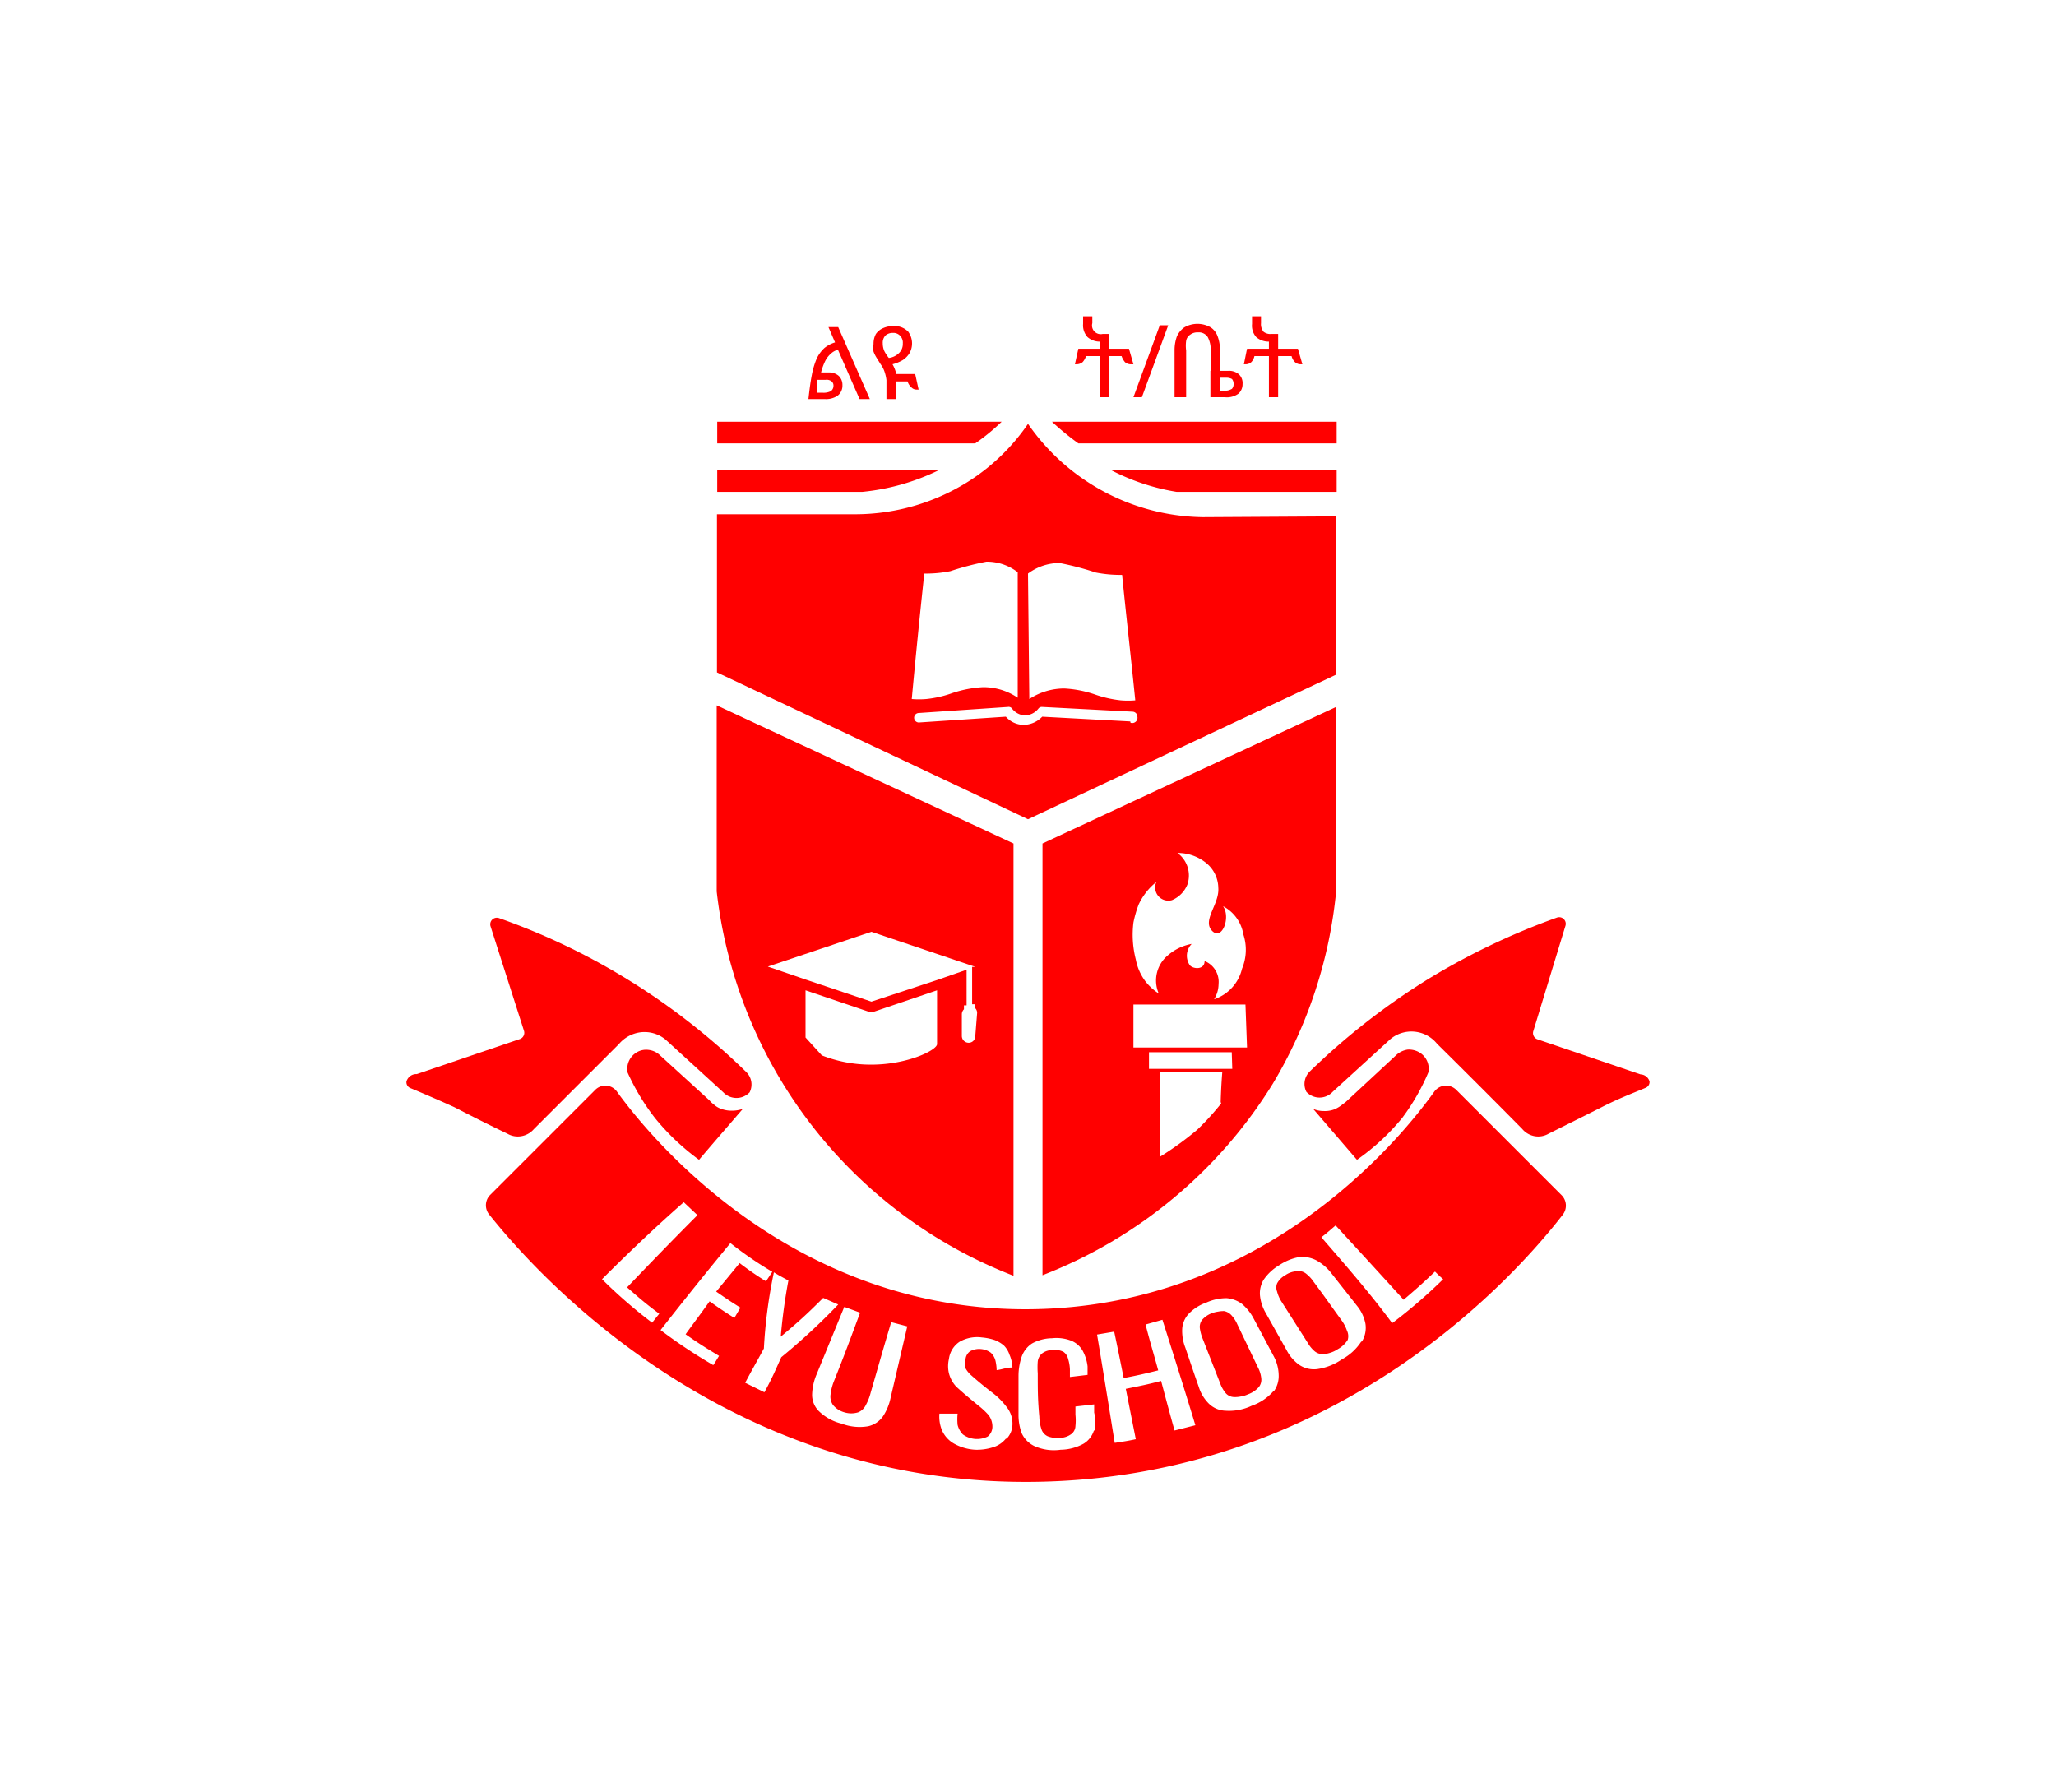
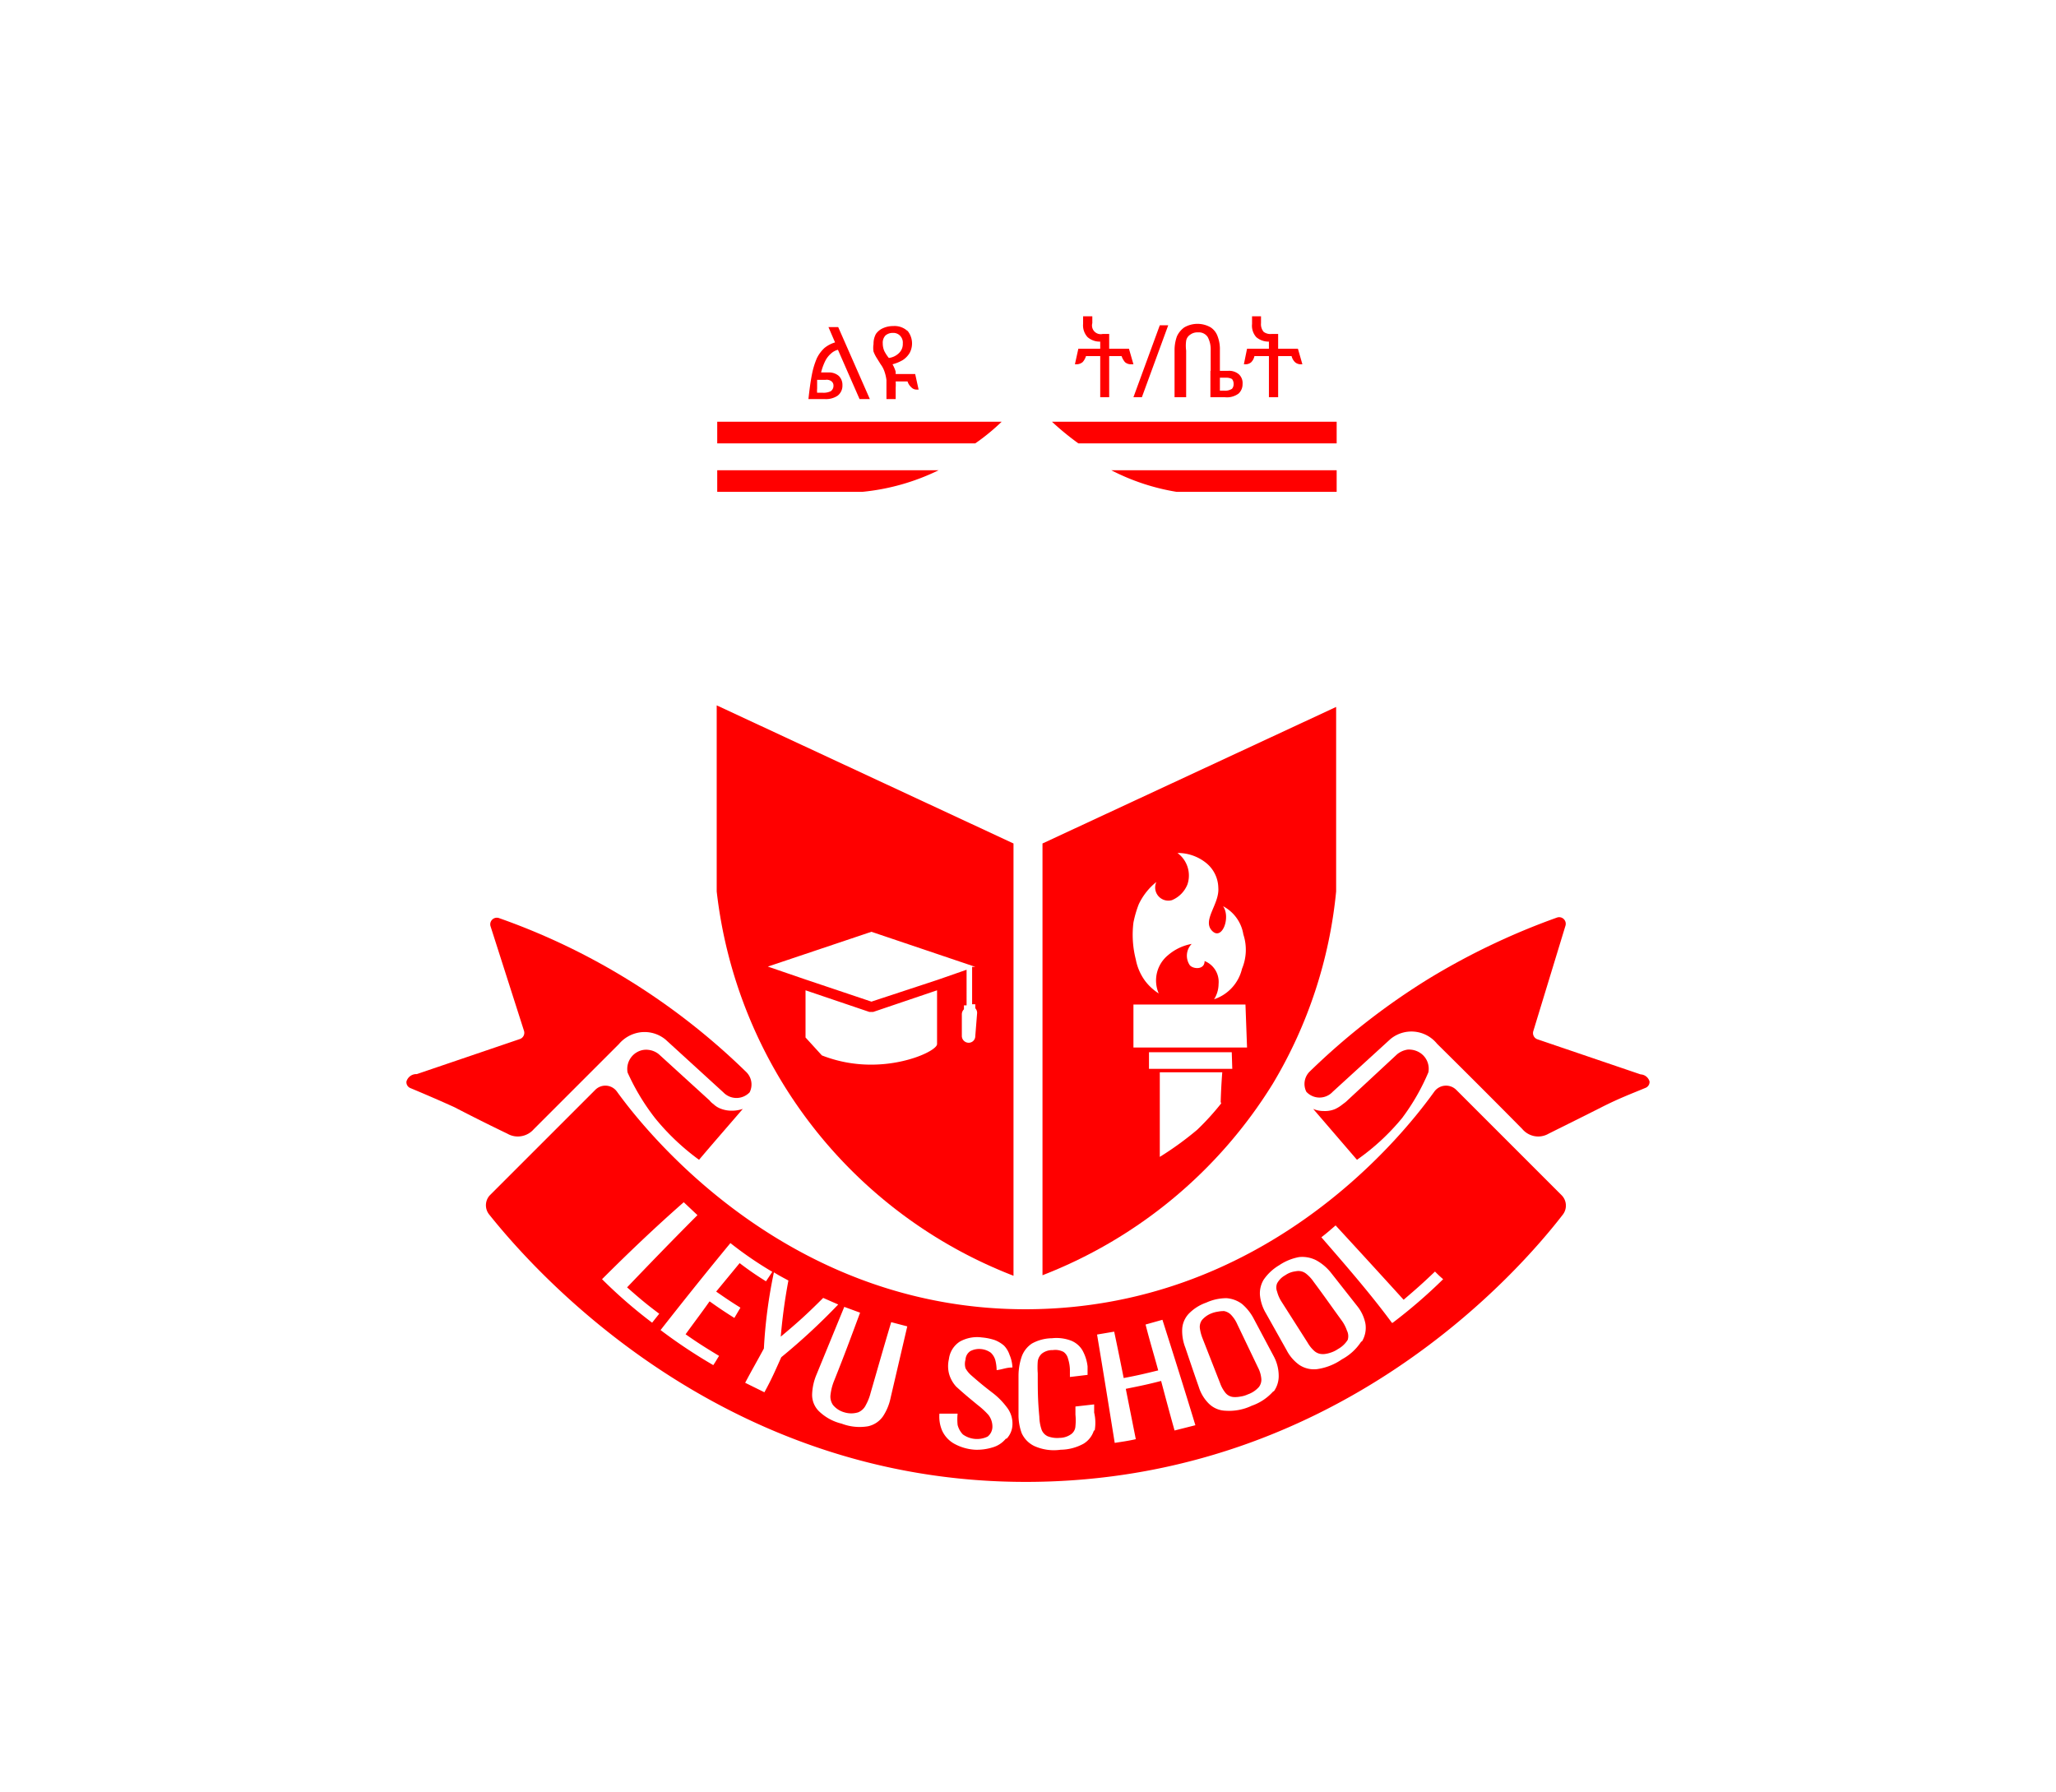
<svg xmlns="http://www.w3.org/2000/svg" id="Layer_1" data-name="Layer 1" viewBox="0 0 78 68">
  <defs>
    <style>.cls-1{fill:none;}.cls-2{fill:red;}</style>
  </defs>
  <line class="cls-1" x1="32.59" y1="16.37" x2="32.59" y2="16.37" />
  <line class="cls-1" x1="30.1" y1="15.11" x2="30.1" y2="15.11" />
  <path class="cls-2" d="M27.19,26.76c0,2.36,0,4.71,0,7.06A17.79,17.79,0,0,0,38.45,48.4V32Zm8.36,12.85h0v0c0,.23-1.12.78-2.49.78a5.08,5.08,0,0,1-1.88-.35l-.62-.68V37.57l2.42.82h.15l2.42-.82Zm1.45-.3a.25.25,0,0,1-.25.25.26.26,0,0,1-.26-.25v-.84a.27.27,0,0,1,.08-.18h0v-.15h.1V36.79l-1.09.38L33.06,38l-2.5-.84-1.43-.49,3.93-1.32L37,36.68l-.12,0v1.42H37v.15h0a.26.26,0,0,1,.07.18Z" />
  <path class="cls-2" d="M39.55,32V48.38a17.86,17.86,0,0,0,8.74-7.27,17.47,17.47,0,0,0,2.4-7.29c0-2.33,0-4.67,0-7ZM43,35a4.18,4.18,0,0,1,.2-.69,2.39,2.39,0,0,1,.67-.85.5.5,0,0,0,.59.69h0a1.08,1.08,0,0,0,.59-.6,1.06,1.06,0,0,0-.38-1.19,1.72,1.72,0,0,1,1.09.38,1.24,1.24,0,0,1,.46.94c.05.62-.62,1.23-.24,1.63s.72-.51.42-.93a1.47,1.47,0,0,1,.77,1.07,1.86,1.86,0,0,1-.05,1.3,1.61,1.61,0,0,1-1.06,1.16l0,0a1.1,1.1,0,0,0,.17-.58.85.85,0,0,0-.53-.87c0,.34-.43.31-.56.16a.64.64,0,0,1,.07-.81,1.89,1.89,0,0,0-.9.43,1.24,1.24,0,0,0-.35,1.45,2,2,0,0,1-.52-.48,2,2,0,0,1-.35-.81A3.77,3.77,0,0,1,43,35Zm3.33,6.86v0a9.89,9.89,0,0,1-.91,1A12.11,12.11,0,0,1,44,43.89c0-1.07,0-2.14,0-3.21h2.37C46.34,41.06,46.32,41.44,46.31,41.81Zm.42-1.31H43.59v-.63h3.14Zm.56-.81H43V38.11h4.25Z" />
-   <path class="cls-2" d="M45.63,19.62A8.21,8.21,0,0,1,39,16.08a7.8,7.8,0,0,1-2.19,2.14,8.06,8.06,0,0,1-4.35,1.29H27.2v6L39,31.08l11.7-5.49c0-2,0-4,0-6ZM39,21.76a2,2,0,0,1,1.2-.4,11,11,0,0,1,1.37.36,4.78,4.78,0,0,0,1,.09c.16,1.59.34,3.17.5,4.76a3.29,3.29,0,0,1-.55,0,4.35,4.35,0,0,1-1-.23,4.27,4.27,0,0,0-1.14-.22,2.41,2.41,0,0,0-1.33.4Zm-3.95,0a4.72,4.72,0,0,0,1-.09,11,11,0,0,1,1.37-.36,1.9,1.9,0,0,1,1.19.4v4.76a2.32,2.32,0,0,0-1.32-.4,4.4,4.4,0,0,0-1.15.22,4.16,4.16,0,0,1-1,.23,3.29,3.29,0,0,1-.55,0C34.73,25,34.89,23.4,35.06,21.81Zm7.83,5.61-3.34-.18a1,1,0,0,1-.72.31h0a.91.91,0,0,1-.66-.31l-3.3.22a.18.18,0,1,1,0-.36l3.38-.23a.16.16,0,0,1,.16.07.66.66,0,0,0,.46.25.67.67,0,0,0,.53-.25.16.16,0,0,1,.15-.07l3.43.18a.19.19,0,0,1,.18.19A.2.2,0,0,1,42.89,27.42Z" />
  <path class="cls-2" d="M27.21,16H38a7.88,7.88,0,0,1-1,.82H27.21Z" />
  <path class="cls-2" d="M50.71,16v.82h-9.8a10.27,10.27,0,0,1-1-.82Z" />
  <path class="cls-2" d="M27.21,17.84h8.4a8.46,8.46,0,0,1-2.9.82h-5.5Z" />
  <path class="cls-2" d="M50.71,17.84v.82H44.64a8.27,8.27,0,0,1-2.48-.82Z" />
  <path class="cls-2" d="M18.61,35.14a.25.25,0,0,1,.32-.31,25.32,25.32,0,0,1,4.85,2.31,25.7,25.7,0,0,1,4.52,3.52.66.66,0,0,1,.14.78.69.69,0,0,1-1,0l-2.19-2h0a1.25,1.25,0,0,0-1-.27,1.29,1.29,0,0,0-.77.44v0l-3.23,3.23,0,0a.8.8,0,0,1-.45.26.78.78,0,0,1-.55-.09q-1-.48-2-1c-.57-.26-1.13-.5-1.68-.73a.24.24,0,0,1-.15-.25v0a.39.39,0,0,1,.34-.28h.05l3.91-1.33a.25.25,0,0,0,.16-.31Z" />
  <path class="cls-2" d="M26.52,44c.55-.65,1.11-1.29,1.66-1.93a1.31,1.31,0,0,1-.56.06,1.14,1.14,0,0,1-.28-.07.78.78,0,0,1-.27-.17.69.69,0,0,1-.15-.14L25,40a.75.75,0,0,0-.4-.17.69.69,0,0,0-.42.08.73.73,0,0,0-.37.78,8.43,8.43,0,0,0,1.05,1.74A8.9,8.9,0,0,0,26.52,44Z" />
  <path class="cls-2" d="M47.73,51.89l-.79-1.65a1.25,1.25,0,0,0-.22-.34.5.5,0,0,0-.28-.16,1.1,1.1,0,0,0-.43.08.9.9,0,0,0-.35.25.44.44,0,0,0-.08.31,1.65,1.65,0,0,0,.1.38l.67,1.71a1.25,1.25,0,0,0,.2.36.43.43,0,0,0,.3.16,1,1,0,0,0,.49-.09,1,1,0,0,0,.42-.28.45.45,0,0,0,.09-.33A1.13,1.13,0,0,0,47.73,51.89Zm3.37-1.41a1.45,1.45,0,0,0-.19-.37c-.43-.59-.64-.9-1.08-1.49a1.37,1.37,0,0,0-.28-.3.47.47,0,0,0-.32-.1.83.83,0,0,0-.41.15.76.76,0,0,0-.31.31.42.42,0,0,0,0,.31,1.3,1.3,0,0,0,.16.37l1,1.57a1.24,1.24,0,0,0,.26.32.47.47,0,0,0,.34.11,1.06,1.06,0,0,0,.49-.18,1,1,0,0,0,.37-.35A.48.48,0,0,0,51.1,50.48Zm0,0a1.45,1.45,0,0,0-.19-.37c-.43-.59-.64-.9-1.08-1.49a1.37,1.37,0,0,0-.28-.3.47.47,0,0,0-.32-.1.83.83,0,0,0-.41.15.76.76,0,0,0-.31.31.42.42,0,0,0,0,.31,1.3,1.3,0,0,0,.16.37l1,1.57a1.24,1.24,0,0,0,.26.32.47.47,0,0,0,.34.11,1.06,1.06,0,0,0,.49-.18,1,1,0,0,0,.37-.35A.48.48,0,0,0,51.1,50.48Zm-3.37,1.41-.79-1.65a1.25,1.25,0,0,0-.22-.34.5.5,0,0,0-.28-.16,1.1,1.1,0,0,0-.43.08.9.9,0,0,0-.35.25.44.44,0,0,0-.08.31,1.65,1.65,0,0,0,.1.38l.67,1.71a1.25,1.25,0,0,0,.2.36.43.43,0,0,0,.3.16,1,1,0,0,0,.49-.09,1,1,0,0,0,.42-.28.45.45,0,0,0,.09-.33A1.13,1.13,0,0,0,47.73,51.89Zm0,0-.79-1.65a1.25,1.25,0,0,0-.22-.34.5.5,0,0,0-.28-.16,1.1,1.1,0,0,0-.43.08.9.9,0,0,0-.35.25.44.44,0,0,0-.08.31,1.65,1.65,0,0,0,.1.38l.67,1.71a1.25,1.25,0,0,0,.2.36.43.43,0,0,0,.3.16,1,1,0,0,0,.49-.09,1,1,0,0,0,.42-.28.45.45,0,0,0,.09-.33A1.13,1.13,0,0,0,47.73,51.89Zm3.37-1.41a1.45,1.45,0,0,0-.19-.37c-.43-.59-.64-.9-1.08-1.49a1.37,1.37,0,0,0-.28-.3.47.47,0,0,0-.32-.1.83.83,0,0,0-.41.15.76.76,0,0,0-.31.31.42.42,0,0,0,0,.31,1.3,1.3,0,0,0,.16.37l1,1.57a1.24,1.24,0,0,0,.26.32.47.47,0,0,0,.34.11,1.06,1.06,0,0,0,.49-.18,1,1,0,0,0,.37-.35A.48.48,0,0,0,51.1,50.48Zm0,0a1.45,1.45,0,0,0-.19-.37c-.43-.59-.64-.9-1.08-1.49a1.37,1.37,0,0,0-.28-.3.47.47,0,0,0-.32-.1.83.83,0,0,0-.41.15.76.76,0,0,0-.31.31.42.42,0,0,0,0,.31,1.3,1.3,0,0,0,.16.37l1,1.57a1.24,1.24,0,0,0,.26.32.47.47,0,0,0,.34.11,1.06,1.06,0,0,0,.49-.18,1,1,0,0,0,.37-.35A.48.48,0,0,0,51.1,50.48Zm-3.37,1.41-.79-1.65a1.25,1.25,0,0,0-.22-.34.5.5,0,0,0-.28-.16,1.1,1.1,0,0,0-.43.08.9.9,0,0,0-.35.25.44.44,0,0,0-.08.31,1.65,1.65,0,0,0,.1.38l.67,1.71a1.25,1.25,0,0,0,.2.36.43.43,0,0,0,.3.16,1,1,0,0,0,.49-.09,1,1,0,0,0,.42-.28.45.45,0,0,0,.09-.33A1.13,1.13,0,0,0,47.73,51.89Zm0,0-.79-1.65a1.25,1.25,0,0,0-.22-.34.5.5,0,0,0-.28-.16,1.1,1.1,0,0,0-.43.08.9.9,0,0,0-.35.25.44.44,0,0,0-.08.31,1.65,1.65,0,0,0,.1.38l.67,1.71a1.25,1.25,0,0,0,.2.36.43.43,0,0,0,.3.16,1,1,0,0,0,.49-.09,1,1,0,0,0,.42-.28.45.45,0,0,0,.09-.33A1.13,1.13,0,0,0,47.73,51.89Zm3.37-1.41a1.45,1.45,0,0,0-.19-.37c-.43-.59-.64-.9-1.08-1.49a1.37,1.37,0,0,0-.28-.3.47.47,0,0,0-.32-.1.83.83,0,0,0-.41.15.76.76,0,0,0-.31.31.42.42,0,0,0,0,.31,1.3,1.3,0,0,0,.16.37l1,1.57a1.24,1.24,0,0,0,.26.32.47.47,0,0,0,.34.11,1.06,1.06,0,0,0,.49-.18,1,1,0,0,0,.37-.35A.48.48,0,0,0,51.1,50.48Zm0,0a1.45,1.45,0,0,0-.19-.37c-.43-.59-.64-.9-1.08-1.49a1.37,1.37,0,0,0-.28-.3.47.47,0,0,0-.32-.1.83.83,0,0,0-.41.15.76.76,0,0,0-.31.31.42.42,0,0,0,0,.31,1.3,1.3,0,0,0,.16.37l1,1.57a1.24,1.24,0,0,0,.26.32.47.47,0,0,0,.34.11,1.06,1.06,0,0,0,.49-.18,1,1,0,0,0,.37-.35A.48.48,0,0,0,51.1,50.48Zm-3.37,1.41-.79-1.65a1.25,1.25,0,0,0-.22-.34.5.5,0,0,0-.28-.16,1.1,1.1,0,0,0-.43.08.9.9,0,0,0-.35.25.44.44,0,0,0-.08.31,1.65,1.65,0,0,0,.1.38l.67,1.71a1.25,1.25,0,0,0,.2.36.43.43,0,0,0,.3.16,1,1,0,0,0,.49-.09,1,1,0,0,0,.42-.28.45.45,0,0,0,.09-.33A1.13,1.13,0,0,0,47.73,51.89Zm0,0-.79-1.65a1.25,1.25,0,0,0-.22-.34.5.5,0,0,0-.28-.16,1.1,1.1,0,0,0-.43.08.9.9,0,0,0-.35.25.44.44,0,0,0-.08.31,1.65,1.65,0,0,0,.1.38l.67,1.71a1.25,1.25,0,0,0,.2.36.43.43,0,0,0,.3.16,1,1,0,0,0,.49-.09,1,1,0,0,0,.42-.28.45.45,0,0,0,.09-.33A1.13,1.13,0,0,0,47.73,51.89Zm3.37-1.41a1.45,1.45,0,0,0-.19-.37c-.43-.59-.64-.9-1.08-1.49a1.37,1.37,0,0,0-.28-.3.47.47,0,0,0-.32-.1.83.83,0,0,0-.41.15.76.76,0,0,0-.31.31.42.42,0,0,0,0,.31,1.3,1.3,0,0,0,.16.37l1,1.57a1.24,1.24,0,0,0,.26.32.47.47,0,0,0,.34.11,1.06,1.06,0,0,0,.49-.18,1,1,0,0,0,.37-.35A.48.48,0,0,0,51.1,50.48Zm0,0a1.45,1.45,0,0,0-.19-.37c-.43-.59-.64-.9-1.08-1.49a1.37,1.37,0,0,0-.28-.3.47.47,0,0,0-.32-.1.83.83,0,0,0-.41.15.76.76,0,0,0-.31.31.42.42,0,0,0,0,.31,1.3,1.3,0,0,0,.16.37l1,1.57a1.24,1.24,0,0,0,.26.32.47.47,0,0,0,.34.11,1.06,1.06,0,0,0,.49-.18,1,1,0,0,0,.37-.35A.48.48,0,0,0,51.1,50.48Zm-3.37,1.41-.79-1.65a1.25,1.25,0,0,0-.22-.34.5.5,0,0,0-.28-.16,1.1,1.1,0,0,0-.43.08.9.9,0,0,0-.35.25.44.44,0,0,0-.08.31,1.65,1.65,0,0,0,.1.38l.67,1.71a1.25,1.25,0,0,0,.2.36.43.43,0,0,0,.3.16,1,1,0,0,0,.49-.09,1,1,0,0,0,.42-.28.45.45,0,0,0,.09-.33A1.13,1.13,0,0,0,47.73,51.89Zm0,0-.79-1.65a1.25,1.25,0,0,0-.22-.34.5.5,0,0,0-.28-.16,1.1,1.1,0,0,0-.43.08.9.9,0,0,0-.35.25.44.44,0,0,0-.08.31,1.65,1.65,0,0,0,.1.38l.67,1.71a1.25,1.25,0,0,0,.2.36.43.43,0,0,0,.3.16,1,1,0,0,0,.49-.09,1,1,0,0,0,.42-.28.45.45,0,0,0,.09-.33A1.13,1.13,0,0,0,47.73,51.89Zm3.37-1.41a1.45,1.45,0,0,0-.19-.37c-.43-.59-.64-.9-1.08-1.49a1.37,1.37,0,0,0-.28-.3.47.47,0,0,0-.32-.1.83.83,0,0,0-.41.15.76.76,0,0,0-.31.31.42.42,0,0,0,0,.31,1.3,1.3,0,0,0,.16.37l1,1.57a1.24,1.24,0,0,0,.26.32.47.47,0,0,0,.34.11,1.06,1.06,0,0,0,.49-.18,1,1,0,0,0,.37-.35A.48.48,0,0,0,51.1,50.48Zm0,0a1.45,1.45,0,0,0-.19-.37c-.43-.59-.64-.9-1.08-1.49a1.37,1.37,0,0,0-.28-.3.47.47,0,0,0-.32-.1.83.83,0,0,0-.41.15.76.76,0,0,0-.31.31.42.42,0,0,0,0,.31,1.3,1.3,0,0,0,.16.37l1,1.57a1.24,1.24,0,0,0,.26.32.47.47,0,0,0,.34.11,1.06,1.06,0,0,0,.49-.18,1,1,0,0,0,.37-.35A.48.48,0,0,0,51.1,50.48Zm-3.37,1.41-.79-1.65a1.25,1.25,0,0,0-.22-.34.5.5,0,0,0-.28-.16,1.1,1.1,0,0,0-.43.08.9.9,0,0,0-.35.25.44.44,0,0,0-.08.31,1.65,1.65,0,0,0,.1.38l.67,1.71a1.25,1.25,0,0,0,.2.36.43.43,0,0,0,.3.16,1,1,0,0,0,.49-.09,1,1,0,0,0,.42-.28.45.45,0,0,0,.09-.33A1.13,1.13,0,0,0,47.73,51.89Zm0,0-.79-1.65a1.25,1.25,0,0,0-.22-.34.5.5,0,0,0-.28-.16,1.1,1.1,0,0,0-.43.08.9.9,0,0,0-.35.25.44.44,0,0,0-.08.31,1.65,1.65,0,0,0,.1.38l.67,1.71a1.25,1.25,0,0,0,.2.36.43.43,0,0,0,.3.16,1,1,0,0,0,.49-.09,1,1,0,0,0,.42-.28.45.45,0,0,0,.09-.33A1.13,1.13,0,0,0,47.73,51.89Zm3.37-1.41a1.45,1.45,0,0,0-.19-.37c-.43-.59-.64-.9-1.08-1.49a1.37,1.37,0,0,0-.28-.3.47.47,0,0,0-.32-.1.83.83,0,0,0-.41.15.76.76,0,0,0-.31.31.42.42,0,0,0,0,.31,1.3,1.3,0,0,0,.16.37l1,1.57a1.24,1.24,0,0,0,.26.32.47.47,0,0,0,.34.11,1.06,1.06,0,0,0,.49-.18,1,1,0,0,0,.37-.35A.48.48,0,0,0,51.1,50.48Zm0,0a1.45,1.45,0,0,0-.19-.37c-.43-.59-.64-.9-1.08-1.49a1.37,1.37,0,0,0-.28-.3.47.47,0,0,0-.32-.1.83.83,0,0,0-.41.15.76.76,0,0,0-.31.31.42.42,0,0,0,0,.31,1.3,1.3,0,0,0,.16.37l1,1.57a1.24,1.24,0,0,0,.26.32.47.47,0,0,0,.34.11,1.06,1.06,0,0,0,.49-.18,1,1,0,0,0,.37-.35A.48.48,0,0,0,51.1,50.48Zm-3.37,1.41-.79-1.65a1.25,1.25,0,0,0-.22-.34.5.5,0,0,0-.28-.16,1.1,1.1,0,0,0-.43.08.9.9,0,0,0-.35.25.44.44,0,0,0-.08.31,1.65,1.65,0,0,0,.1.38l.67,1.71a1.25,1.25,0,0,0,.2.36.43.43,0,0,0,.3.16,1,1,0,0,0,.49-.09,1,1,0,0,0,.42-.28.45.45,0,0,0,.09-.33A1.13,1.13,0,0,0,47.73,51.89Zm11.52-6.54-4-4a.55.55,0,0,0-.84.07c-1.39,1.94-6.59,8.2-15.41,8.25s-14.18-6.3-15.59-8.25a.54.54,0,0,0-.84-.06l-4,4a.56.56,0,0,0,0,.73c1.6,2,8.69,10.19,20.47,10.13S57.7,48.14,59.29,46.08A.56.56,0,0,0,59.25,45.35ZM24.74,50.18a18.4,18.4,0,0,1-1.9-1.65c1-1,2.05-2,3.1-2.92l.52.49c-.9.9-1.79,1.82-2.67,2.74.48.42.71.62,1.22,1ZM27.86,50c-.38-.24-.56-.36-.94-.63-.36.51-.55.75-.91,1.25.5.35.76.51,1.27.82-.09.14-.13.22-.22.35a19.82,19.82,0,0,1-2-1.33c.87-1.11,1.75-2.21,2.65-3.3a14,14,0,0,0,1.59,1.09l-.24.36a11.86,11.86,0,0,1-1-.69L27.17,49c.36.25.55.38.92.61ZM29,52.82l-.73-.36c.28-.53.43-.78.71-1.3a18.74,18.74,0,0,1,.38-2.89c.21.13.33.19.55.31a21.39,21.39,0,0,0-.29,2.13c.67-.56,1-.86,1.61-1.47l.57.25a24.12,24.12,0,0,1-2.16,2C29.41,52,29.29,52.29,29,52.82Zm4.79.2a2,2,0,0,1-.29.71.93.93,0,0,1-.57.38,1.91,1.91,0,0,1-1-.1,1.86,1.86,0,0,1-.87-.48.87.87,0,0,1-.25-.63,2.1,2.1,0,0,1,.17-.76l1.05-2.56.6.22c-.39,1.05-.58,1.57-1,2.62a2,2,0,0,0-.12.48.56.56,0,0,0,.09.4.85.85,0,0,0,.43.28.89.89,0,0,0,.53,0,.56.56,0,0,0,.29-.28,1.92,1.92,0,0,0,.18-.46c.31-1.07.46-1.61.78-2.68l.61.16Zm4.37,1.56a1,1,0,0,1-.5.33A2,2,0,0,1,37,55a1.85,1.85,0,0,1-.82-.24,1.09,1.09,0,0,1-.44-.49,1.35,1.35,0,0,1-.1-.64l.69,0a2.09,2.09,0,0,0,0,.43.8.8,0,0,0,.2.36.92.92,0,0,0,.94.08.48.48,0,0,0,.18-.36.73.73,0,0,0-.15-.46,3,3,0,0,0-.4-.37c-.34-.28-.5-.41-.82-.7A1.19,1.19,0,0,1,36,52.1a1.18,1.18,0,0,1,0-.54.92.92,0,0,1,.41-.66,1.34,1.34,0,0,1,.84-.16,2.11,2.11,0,0,1,.49.1,1.21,1.21,0,0,1,.35.21.93.93,0,0,1,.21.35,1.36,1.36,0,0,1,.11.48c-.24,0-.36.07-.6.1a1.65,1.65,0,0,0-.05-.38.62.62,0,0,0-.17-.28.74.74,0,0,0-.38-.14.72.72,0,0,0-.4.08.41.41,0,0,0-.18.32.58.58,0,0,0,0,.33,1,1,0,0,0,.22.27c.32.28.49.42.83.68a2.79,2.79,0,0,1,.51.52,1,1,0,0,1,.22.67A.8.8,0,0,1,38.19,54.58Zm3.34-.31a.9.9,0,0,1-.39.5,1.85,1.85,0,0,1-.87.23,1.81,1.81,0,0,1-1-.14,1,1,0,0,1-.48-.49,2,2,0,0,1-.12-.7V52.2a2.28,2.28,0,0,1,.12-.73,1,1,0,0,1,.39-.5,1.61,1.61,0,0,1,.76-.2,1.56,1.56,0,0,1,.72.09.88.88,0,0,1,.43.36,1.62,1.62,0,0,1,.2.62c0,.13,0,.2,0,.32l-.67.08c0-.11,0-.17,0-.29a1.51,1.51,0,0,0-.07-.4.44.44,0,0,0-.17-.26.67.67,0,0,0-.41-.07.64.64,0,0,0-.41.13.47.47,0,0,0-.16.3,3,3,0,0,0,0,.45c0,.66,0,1,.06,1.65a1.6,1.6,0,0,0,.09.5.45.45,0,0,0,.23.24,1,1,0,0,0,.45.06.76.76,0,0,0,.45-.15.4.4,0,0,0,.15-.3,2.1,2.1,0,0,0,0-.43c0-.12,0-.18,0-.31l.71-.08c0,.13,0,.18,0,.31A1.69,1.69,0,0,1,41.53,54.27Zm3.06,0c-.21-.75-.31-1.13-.51-1.88-.54.14-.8.19-1.34.3l.38,1.91c-.32.07-.48.09-.8.14-.22-1.37-.44-2.74-.67-4.11l.65-.11c.15.71.22,1.06.36,1.76.53-.1.78-.16,1.31-.29-.19-.7-.29-1-.48-1.74l.64-.18c.42,1.32.84,2.65,1.25,4Zm3.74-1.48a1.93,1.93,0,0,1-.81.54,2,2,0,0,1-1,.19.94.94,0,0,1-.63-.27,1.52,1.52,0,0,1-.38-.63c-.21-.6-.31-.9-.51-1.49a1.74,1.74,0,0,1-.12-.71.92.92,0,0,1,.24-.57,1.69,1.69,0,0,1,.67-.43,1.86,1.86,0,0,1,.77-.17,1.12,1.12,0,0,1,.59.22,1.89,1.89,0,0,1,.45.57l.75,1.41a1.57,1.57,0,0,1,.19.7A1,1,0,0,1,48.33,52.78Zm3.34-1.89a2,2,0,0,1-.73.67,2.19,2.19,0,0,1-.93.37,1,1,0,0,1-.69-.16,1.57,1.57,0,0,1-.48-.56l-.78-1.39a1.65,1.65,0,0,1-.23-.69,1,1,0,0,1,.14-.59,1.87,1.87,0,0,1,.59-.55,2,2,0,0,1,.76-.31,1.17,1.17,0,0,1,.64.12,1.85,1.85,0,0,1,.56.47l1,1.27a1.53,1.53,0,0,1,.31.66A1,1,0,0,1,51.67,50.89Zm1.17-.71C52,49.09,51.05,48,50.13,46.94c.22-.17.33-.27.54-.45q1.3,1.41,2.58,2.82c.48-.41.72-.62,1.19-1.07.12.12.18.18.31.29A19.62,19.62,0,0,1,52.84,50.18Zm-1.93-.07c-.43-.59-.64-.9-1.08-1.49a1.37,1.37,0,0,0-.28-.3.47.47,0,0,0-.32-.1.83.83,0,0,0-.41.15.76.76,0,0,0-.31.31.42.42,0,0,0,0,.31,1.3,1.3,0,0,0,.16.37l1,1.57a1.24,1.24,0,0,0,.26.32.47.47,0,0,0,.34.11,1.06,1.06,0,0,0,.49-.18,1,1,0,0,0,.37-.35.48.48,0,0,0,0-.35A1.45,1.45,0,0,0,50.91,50.11Zm-4,.13a1.25,1.25,0,0,0-.22-.34.5.5,0,0,0-.28-.16,1.1,1.1,0,0,0-.43.08.9.9,0,0,0-.35.25.44.44,0,0,0-.08.31,1.65,1.65,0,0,0,.1.38l.67,1.71a1.25,1.25,0,0,0,.2.36.43.43,0,0,0,.3.16,1,1,0,0,0,.49-.09,1,1,0,0,0,.42-.28.45.45,0,0,0,.09-.33,1.13,1.13,0,0,0-.12-.4Zm.79,1.65-.79-1.65a1.25,1.25,0,0,0-.22-.34.5.5,0,0,0-.28-.16,1.1,1.1,0,0,0-.43.08.9.9,0,0,0-.35.25.44.44,0,0,0-.08.31,1.65,1.65,0,0,0,.1.38l.67,1.71a1.25,1.25,0,0,0,.2.36.43.43,0,0,0,.3.16,1,1,0,0,0,.49-.09,1,1,0,0,0,.42-.28.45.45,0,0,0,.09-.33A1.13,1.13,0,0,0,47.73,51.89Zm3.37-1.41a1.45,1.45,0,0,0-.19-.37c-.43-.59-.64-.9-1.08-1.49a1.37,1.37,0,0,0-.28-.3.47.47,0,0,0-.32-.1.83.83,0,0,0-.41.15.76.76,0,0,0-.31.31.42.42,0,0,0,0,.31,1.3,1.3,0,0,0,.16.37l1,1.57a1.24,1.24,0,0,0,.26.32.47.47,0,0,0,.34.11,1.06,1.06,0,0,0,.49-.18,1,1,0,0,0,.37-.35A.48.48,0,0,0,51.1,50.48Zm0,0a1.45,1.45,0,0,0-.19-.37c-.43-.59-.64-.9-1.08-1.49a1.37,1.37,0,0,0-.28-.3.47.47,0,0,0-.32-.1.83.83,0,0,0-.41.15.76.76,0,0,0-.31.31.42.42,0,0,0,0,.31,1.3,1.3,0,0,0,.16.37l1,1.57a1.24,1.24,0,0,0,.26.32.47.47,0,0,0,.34.11,1.06,1.06,0,0,0,.49-.18,1,1,0,0,0,.37-.35A.48.48,0,0,0,51.1,50.48Zm-3.37,1.41-.79-1.65a1.25,1.25,0,0,0-.22-.34.5.5,0,0,0-.28-.16,1.1,1.1,0,0,0-.43.08.9.9,0,0,0-.35.25.44.44,0,0,0-.08.31,1.65,1.65,0,0,0,.1.38l.67,1.71a1.25,1.25,0,0,0,.2.36.43.43,0,0,0,.3.16,1,1,0,0,0,.49-.09,1,1,0,0,0,.42-.28.45.45,0,0,0,.09-.33A1.13,1.13,0,0,0,47.73,51.89Zm0,0-.79-1.65a1.25,1.25,0,0,0-.22-.34.5.5,0,0,0-.28-.16,1.1,1.1,0,0,0-.43.08.9.9,0,0,0-.35.25.44.44,0,0,0-.08.31,1.65,1.65,0,0,0,.1.38l.67,1.71a1.25,1.25,0,0,0,.2.36.43.43,0,0,0,.3.16,1,1,0,0,0,.49-.09,1,1,0,0,0,.42-.28.45.45,0,0,0,.09-.33A1.13,1.13,0,0,0,47.73,51.89Zm3.37-1.41a1.45,1.45,0,0,0-.19-.37c-.43-.59-.64-.9-1.08-1.49a1.37,1.37,0,0,0-.28-.3.47.47,0,0,0-.32-.1.83.83,0,0,0-.41.15.76.76,0,0,0-.31.31.42.42,0,0,0,0,.31,1.3,1.3,0,0,0,.16.37l1,1.57a1.24,1.24,0,0,0,.26.32.47.47,0,0,0,.34.11,1.06,1.06,0,0,0,.49-.18,1,1,0,0,0,.37-.35A.48.48,0,0,0,51.1,50.48Zm0,0a1.45,1.45,0,0,0-.19-.37c-.43-.59-.64-.9-1.08-1.49a1.37,1.37,0,0,0-.28-.3.47.47,0,0,0-.32-.1.83.83,0,0,0-.41.15.76.76,0,0,0-.31.31.42.42,0,0,0,0,.31,1.3,1.3,0,0,0,.16.37l1,1.57a1.24,1.24,0,0,0,.26.32.47.47,0,0,0,.34.11,1.06,1.06,0,0,0,.49-.18,1,1,0,0,0,.37-.35A.48.48,0,0,0,51.1,50.48Zm-3.37,1.41-.79-1.65a1.25,1.25,0,0,0-.22-.34.5.5,0,0,0-.28-.16,1.1,1.1,0,0,0-.43.08.9.9,0,0,0-.35.25.44.44,0,0,0-.08.31,1.65,1.65,0,0,0,.1.38l.67,1.71a1.25,1.25,0,0,0,.2.36.43.43,0,0,0,.3.16,1,1,0,0,0,.49-.09,1,1,0,0,0,.42-.28.45.45,0,0,0,.09-.33A1.13,1.13,0,0,0,47.73,51.89Zm0,0-.79-1.65a1.25,1.25,0,0,0-.22-.34.5.5,0,0,0-.28-.16,1.1,1.1,0,0,0-.43.08.9.9,0,0,0-.35.25.44.44,0,0,0-.08.31,1.65,1.65,0,0,0,.1.38l.67,1.71a1.25,1.25,0,0,0,.2.36.43.43,0,0,0,.3.16,1,1,0,0,0,.49-.09,1,1,0,0,0,.42-.28.45.45,0,0,0,.09-.33A1.13,1.13,0,0,0,47.73,51.89Zm3.37-1.41a1.45,1.45,0,0,0-.19-.37c-.43-.59-.64-.9-1.08-1.49a1.37,1.37,0,0,0-.28-.3.47.47,0,0,0-.32-.1.83.83,0,0,0-.41.15.76.76,0,0,0-.31.31.42.42,0,0,0,0,.31,1.3,1.3,0,0,0,.16.37l1,1.57a1.24,1.24,0,0,0,.26.32.47.47,0,0,0,.34.11,1.06,1.06,0,0,0,.49-.18,1,1,0,0,0,.37-.35A.48.48,0,0,0,51.1,50.48Zm0,0a1.45,1.45,0,0,0-.19-.37c-.43-.59-.64-.9-1.08-1.49a1.37,1.37,0,0,0-.28-.3.47.47,0,0,0-.32-.1.83.83,0,0,0-.41.15.76.76,0,0,0-.31.31.42.42,0,0,0,0,.31,1.3,1.3,0,0,0,.16.37l1,1.57a1.24,1.24,0,0,0,.26.32.47.47,0,0,0,.34.11,1.06,1.06,0,0,0,.49-.18,1,1,0,0,0,.37-.35A.48.48,0,0,0,51.1,50.48Zm-3.37,1.41-.79-1.65a1.25,1.25,0,0,0-.22-.34.5.5,0,0,0-.28-.16,1.1,1.1,0,0,0-.43.08.9.9,0,0,0-.35.25.44.44,0,0,0-.08.31,1.65,1.65,0,0,0,.1.38l.67,1.71a1.25,1.25,0,0,0,.2.36.43.43,0,0,0,.3.16,1,1,0,0,0,.49-.09,1,1,0,0,0,.42-.28.45.45,0,0,0,.09-.33A1.13,1.13,0,0,0,47.73,51.89Zm0,0-.79-1.65a1.25,1.25,0,0,0-.22-.34.5.5,0,0,0-.28-.16,1.1,1.1,0,0,0-.43.08.9.9,0,0,0-.35.25.44.44,0,0,0-.08.31,1.65,1.65,0,0,0,.1.38l.67,1.71a1.25,1.25,0,0,0,.2.36.43.43,0,0,0,.3.16,1,1,0,0,0,.49-.09,1,1,0,0,0,.42-.28.45.45,0,0,0,.09-.33A1.13,1.13,0,0,0,47.73,51.89Zm3.37-1.41a1.45,1.45,0,0,0-.19-.37c-.43-.59-.64-.9-1.08-1.49a1.37,1.37,0,0,0-.28-.3.47.47,0,0,0-.32-.1.83.83,0,0,0-.41.15.76.76,0,0,0-.31.31.42.42,0,0,0,0,.31,1.3,1.3,0,0,0,.16.37l1,1.57a1.24,1.24,0,0,0,.26.32.47.47,0,0,0,.34.11,1.06,1.06,0,0,0,.49-.18,1,1,0,0,0,.37-.35A.48.48,0,0,0,51.1,50.48Zm0,0a1.45,1.45,0,0,0-.19-.37c-.43-.59-.64-.9-1.08-1.49a1.37,1.37,0,0,0-.28-.3.47.47,0,0,0-.32-.1.83.83,0,0,0-.41.15.76.76,0,0,0-.31.31.42.42,0,0,0,0,.31,1.3,1.3,0,0,0,.16.37l1,1.57a1.24,1.24,0,0,0,.26.32.47.47,0,0,0,.34.11,1.06,1.06,0,0,0,.49-.18,1,1,0,0,0,.37-.35A.48.48,0,0,0,51.1,50.48Zm-3.37,1.41-.79-1.65a1.25,1.25,0,0,0-.22-.34.5.5,0,0,0-.28-.16,1.1,1.1,0,0,0-.43.08.9.9,0,0,0-.35.25.44.44,0,0,0-.08.31,1.65,1.65,0,0,0,.1.38l.67,1.71a1.25,1.25,0,0,0,.2.36.43.43,0,0,0,.3.16,1,1,0,0,0,.49-.09,1,1,0,0,0,.42-.28.45.45,0,0,0,.09-.33A1.13,1.13,0,0,0,47.73,51.89Zm0,0-.79-1.65a1.25,1.25,0,0,0-.22-.34.5.5,0,0,0-.28-.16,1.1,1.1,0,0,0-.43.08.9.9,0,0,0-.35.25.44.44,0,0,0-.08.31,1.65,1.65,0,0,0,.1.38l.67,1.71a1.25,1.25,0,0,0,.2.36.43.43,0,0,0,.3.16,1,1,0,0,0,.49-.09,1,1,0,0,0,.42-.28.45.45,0,0,0,.09-.33A1.13,1.13,0,0,0,47.73,51.89Zm3.37-1.41a1.45,1.45,0,0,0-.19-.37c-.43-.59-.64-.9-1.08-1.49a1.37,1.37,0,0,0-.28-.3.47.47,0,0,0-.32-.1.83.83,0,0,0-.41.15.76.76,0,0,0-.31.31.42.42,0,0,0,0,.31,1.3,1.3,0,0,0,.16.37l1,1.57a1.24,1.24,0,0,0,.26.32.47.47,0,0,0,.34.11,1.06,1.06,0,0,0,.49-.18,1,1,0,0,0,.37-.35A.48.48,0,0,0,51.1,50.48Zm0,0a1.45,1.45,0,0,0-.19-.37c-.43-.59-.64-.9-1.08-1.49a1.37,1.37,0,0,0-.28-.3.47.47,0,0,0-.32-.1.83.83,0,0,0-.41.15.76.76,0,0,0-.31.31.42.42,0,0,0,0,.31,1.3,1.3,0,0,0,.16.37l1,1.57a1.24,1.24,0,0,0,.26.32.47.47,0,0,0,.34.11,1.06,1.06,0,0,0,.49-.18,1,1,0,0,0,.37-.35A.48.48,0,0,0,51.1,50.48Zm-3.37,1.41-.79-1.65a1.25,1.25,0,0,0-.22-.34.5.5,0,0,0-.28-.16,1.1,1.1,0,0,0-.43.08.9.9,0,0,0-.35.25.44.44,0,0,0-.08.31,1.65,1.65,0,0,0,.1.38l.67,1.71a1.25,1.25,0,0,0,.2.36.43.43,0,0,0,.3.16,1,1,0,0,0,.49-.09,1,1,0,0,0,.42-.28.45.45,0,0,0,.09-.33A1.13,1.13,0,0,0,47.73,51.89Zm3.37-1.41a1.45,1.45,0,0,0-.19-.37c-.43-.59-.64-.9-1.08-1.49a1.37,1.37,0,0,0-.28-.3.47.47,0,0,0-.32-.1.83.83,0,0,0-.41.15.76.76,0,0,0-.31.31.42.42,0,0,0,0,.31,1.3,1.3,0,0,0,.16.37l1,1.57a1.24,1.24,0,0,0,.26.32.47.47,0,0,0,.34.11,1.06,1.06,0,0,0,.49-.18,1,1,0,0,0,.37-.35A.48.48,0,0,0,51.1,50.48Zm0,0a1.45,1.45,0,0,0-.19-.37c-.43-.59-.64-.9-1.08-1.49a1.37,1.37,0,0,0-.28-.3.47.47,0,0,0-.32-.1.83.83,0,0,0-.41.15.76.76,0,0,0-.31.31.42.42,0,0,0,0,.31,1.3,1.3,0,0,0,.16.37l1,1.57a1.24,1.24,0,0,0,.26.32.47.47,0,0,0,.34.11,1.06,1.06,0,0,0,.49-.18,1,1,0,0,0,.37-.35A.48.48,0,0,0,51.1,50.48Z" />
  <path class="cls-2" d="M59.39,35.12a.25.25,0,0,0-.32-.31,26.59,26.59,0,0,0-4.85,2.31,26.18,26.18,0,0,0-4.52,3.52.66.66,0,0,0-.14.78.68.68,0,0,0,1,0l2.19-2h0a1.25,1.25,0,0,1,1.77.18v0q1.62,1.6,3.23,3.23h0a.8.8,0,0,0,.45.27.78.78,0,0,0,.55-.09c.64-.32,1.31-.65,2-1s1.13-.51,1.68-.74a.24.24,0,0,0,.15-.24v0a.37.37,0,0,0-.34-.27h0l-3.91-1.33a.25.25,0,0,1-.16-.31Z" />
  <path class="cls-2" d="M51.48,44l-1.66-1.93a1,1,0,0,0,.4.08,1,1,0,0,0,.42-.07,1.31,1.31,0,0,0,.29-.18l.12-.09L53,40a.82.82,0,0,1,.4-.18.78.78,0,0,1,.42.09.72.72,0,0,1,.37.77,8.18,8.18,0,0,1-1,1.74A8.58,8.58,0,0,1,51.48,44Z" />
  <path class="cls-2" d="M42.83,13.23H40.91l-.13.59h.08a.37.37,0,0,0,.21-.08.58.58,0,0,0,.13-.23h1.35a.73.73,0,0,0,.13.23.34.34,0,0,0,.21.08H43Zm-1-.56a.33.33,0,0,1-.39-.41V12h-.35v.29a.66.66,0,0,0,.17.5.7.7,0,0,0,.48.17v2.11h.34v-2.4Z" />
  <path class="cls-2" d="M44,12.34l-1,2.73h.32l1-2.73Z" />
  <path class="cls-2" d="M46.19,12.75a.67.67,0,0,0-.26-.33,1,1,0,0,0-1,0,.86.86,0,0,0-.28.34,1.55,1.55,0,0,0-.09.51v1.8H45V13.3a1.38,1.38,0,0,1,0-.37.34.34,0,0,1,.15-.23.45.45,0,0,1,.3-.09.4.4,0,0,1,.37.18,1,1,0,0,1,.11.51v1.77h.35V13.28A1.36,1.36,0,0,0,46.19,12.75ZM47,14.2a.57.57,0,0,0-.42-.13h-.66v1h.55a.74.74,0,0,0,.52-.14.48.48,0,0,0,.15-.36A.45.45,0,0,0,47,14.2Zm-.28.56a.46.46,0,0,1-.28.06h-.17v-.49h.24a.44.44,0,0,1,.23.05.29.29,0,0,1,.06.19A.26.26,0,0,1,46.73,14.76Z" />
  <path class="cls-2" d="M49.24,13.23H47.31l-.12.59h.07a.32.32,0,0,0,.21-.08.46.46,0,0,0,.12-.23H49a.48.48,0,0,0,.13.23.32.32,0,0,0,.2.08h.08Zm-1-.56a.43.43,0,0,1-.3-.08.45.45,0,0,1-.1-.33V12h-.34v.29a.65.65,0,0,0,.16.5.71.71,0,0,0,.48.17v2.11h.35v-2.4Z" />
  <path class="cls-2" d="M31.53,13.41a.6.6,0,0,1,.26-.14l.82,1.87H33L31.8,12.41h-.37l.25.58a1.18,1.18,0,0,0-.4.21,1.32,1.32,0,0,0-.29.39,3,3,0,0,0-.19.63c-.05.25-.09.56-.13.92h.62a.79.79,0,0,0,.49-.13.48.48,0,0,0,.18-.4.47.47,0,0,0-.14-.35.56.56,0,0,0-.38-.13h-.29a2.18,2.18,0,0,1,.16-.44A.91.91,0,0,1,31.53,13.41Zm-.21,1a.3.3,0,0,1,.23.06.2.2,0,0,1,.07.16.25.25,0,0,1-.1.21.61.61,0,0,1-.3.06H31a.88.88,0,0,1,0-.16c0-.06,0-.12,0-.17l0-.16Z" />
  <path class="cls-2" d="M34.42,12.55a.72.72,0,0,0-.53-.18.93.93,0,0,0-.39.08.64.64,0,0,0-.27.22.76.76,0,0,0-.09.38.88.88,0,0,0,0,.29,1.34,1.34,0,0,0,.12.24l.15.24a1,1,0,0,1,.15.29,1.55,1.55,0,0,1,.07.31c0,.11,0,.24,0,.37v.35h.35v-.42a2,2,0,0,0,0-.25.25.25,0,0,0,0-.09l0-.19,0-.09a1.31,1.31,0,0,0-.12-.28,1.52,1.52,0,0,0,.39-.16.84.84,0,0,0,.26-.27.76.76,0,0,0-.08-.84Zm-.31.84a.66.66,0,0,1-.39.19,1.45,1.45,0,0,1-.17-.26.72.72,0,0,1-.06-.29.4.4,0,0,1,.1-.3.41.41,0,0,1,.28-.1.35.35,0,0,1,.28.11.37.37,0,0,1,.1.29A.47.47,0,0,1,34.11,13.39Zm.61.8H33.9v.28h.53a.49.49,0,0,0,.14.22.27.27,0,0,0,.2.09h.08Z" />
</svg>